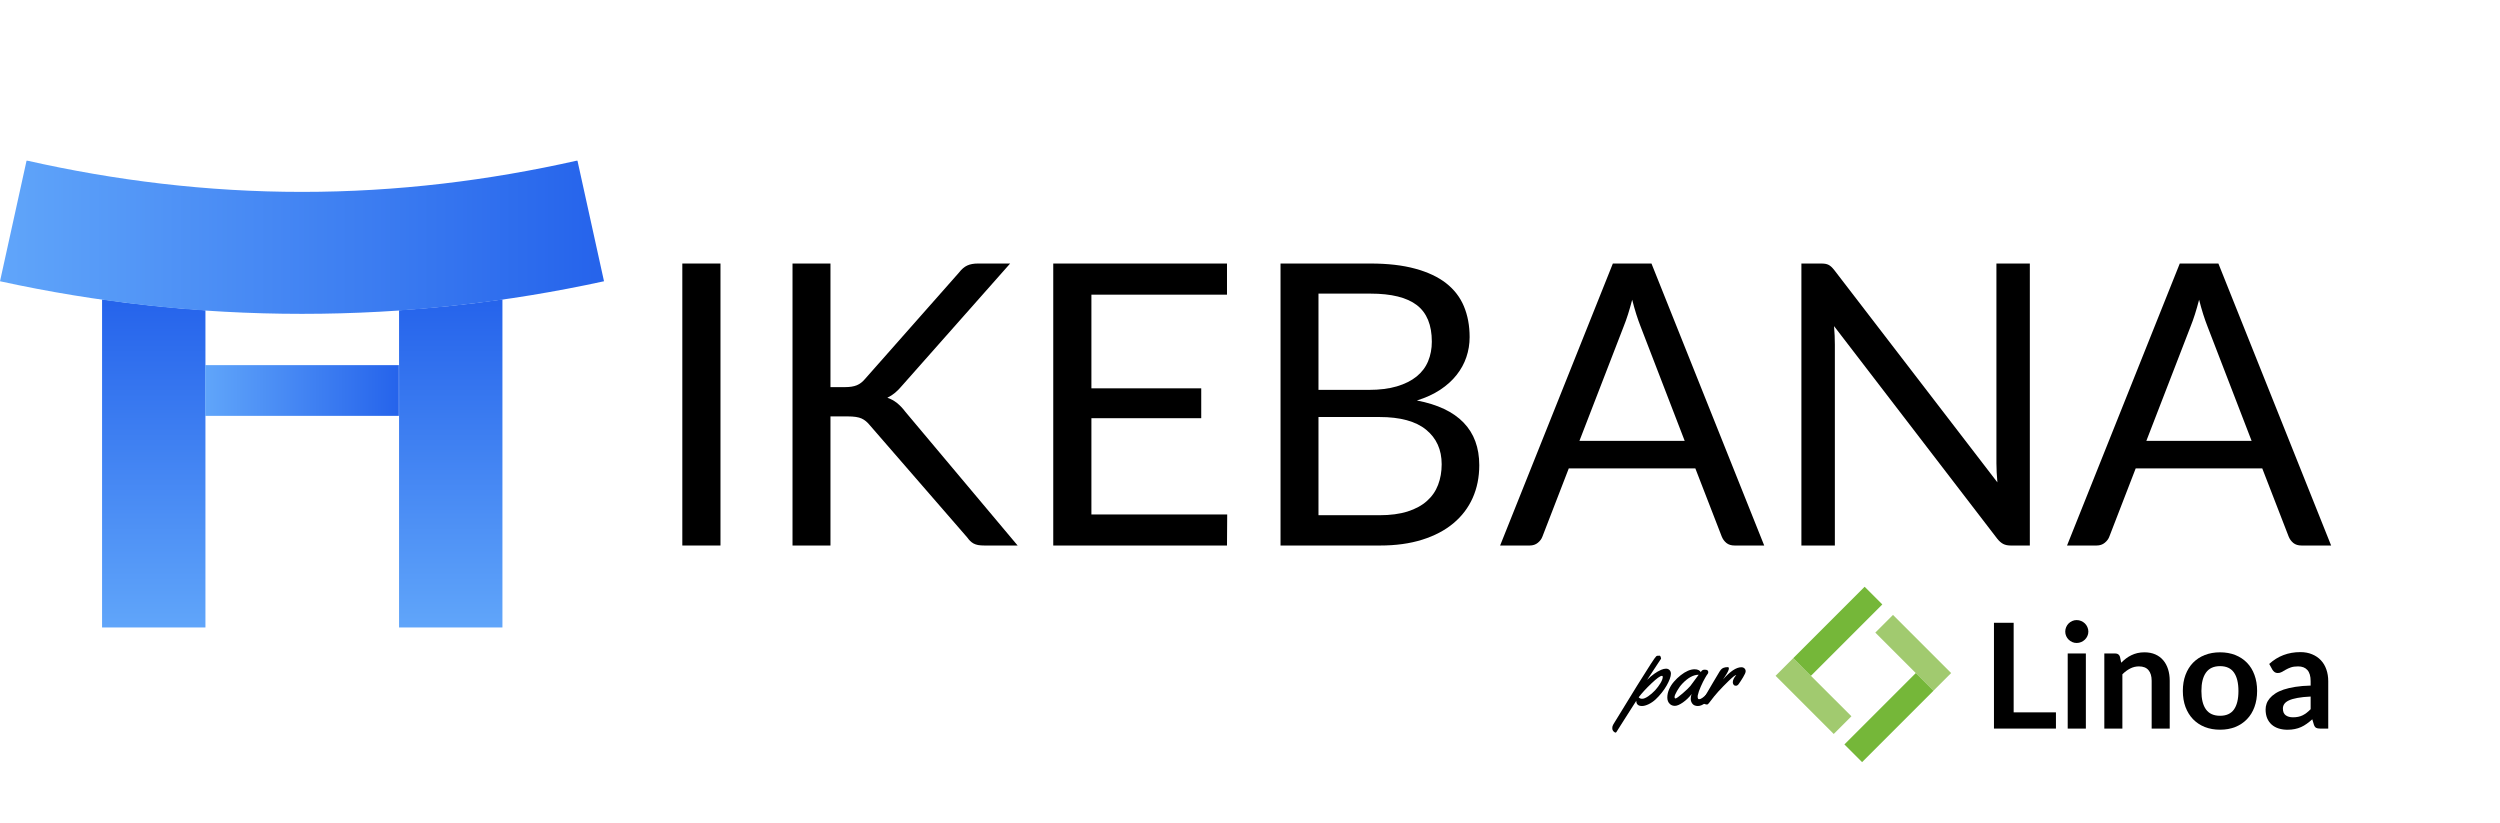
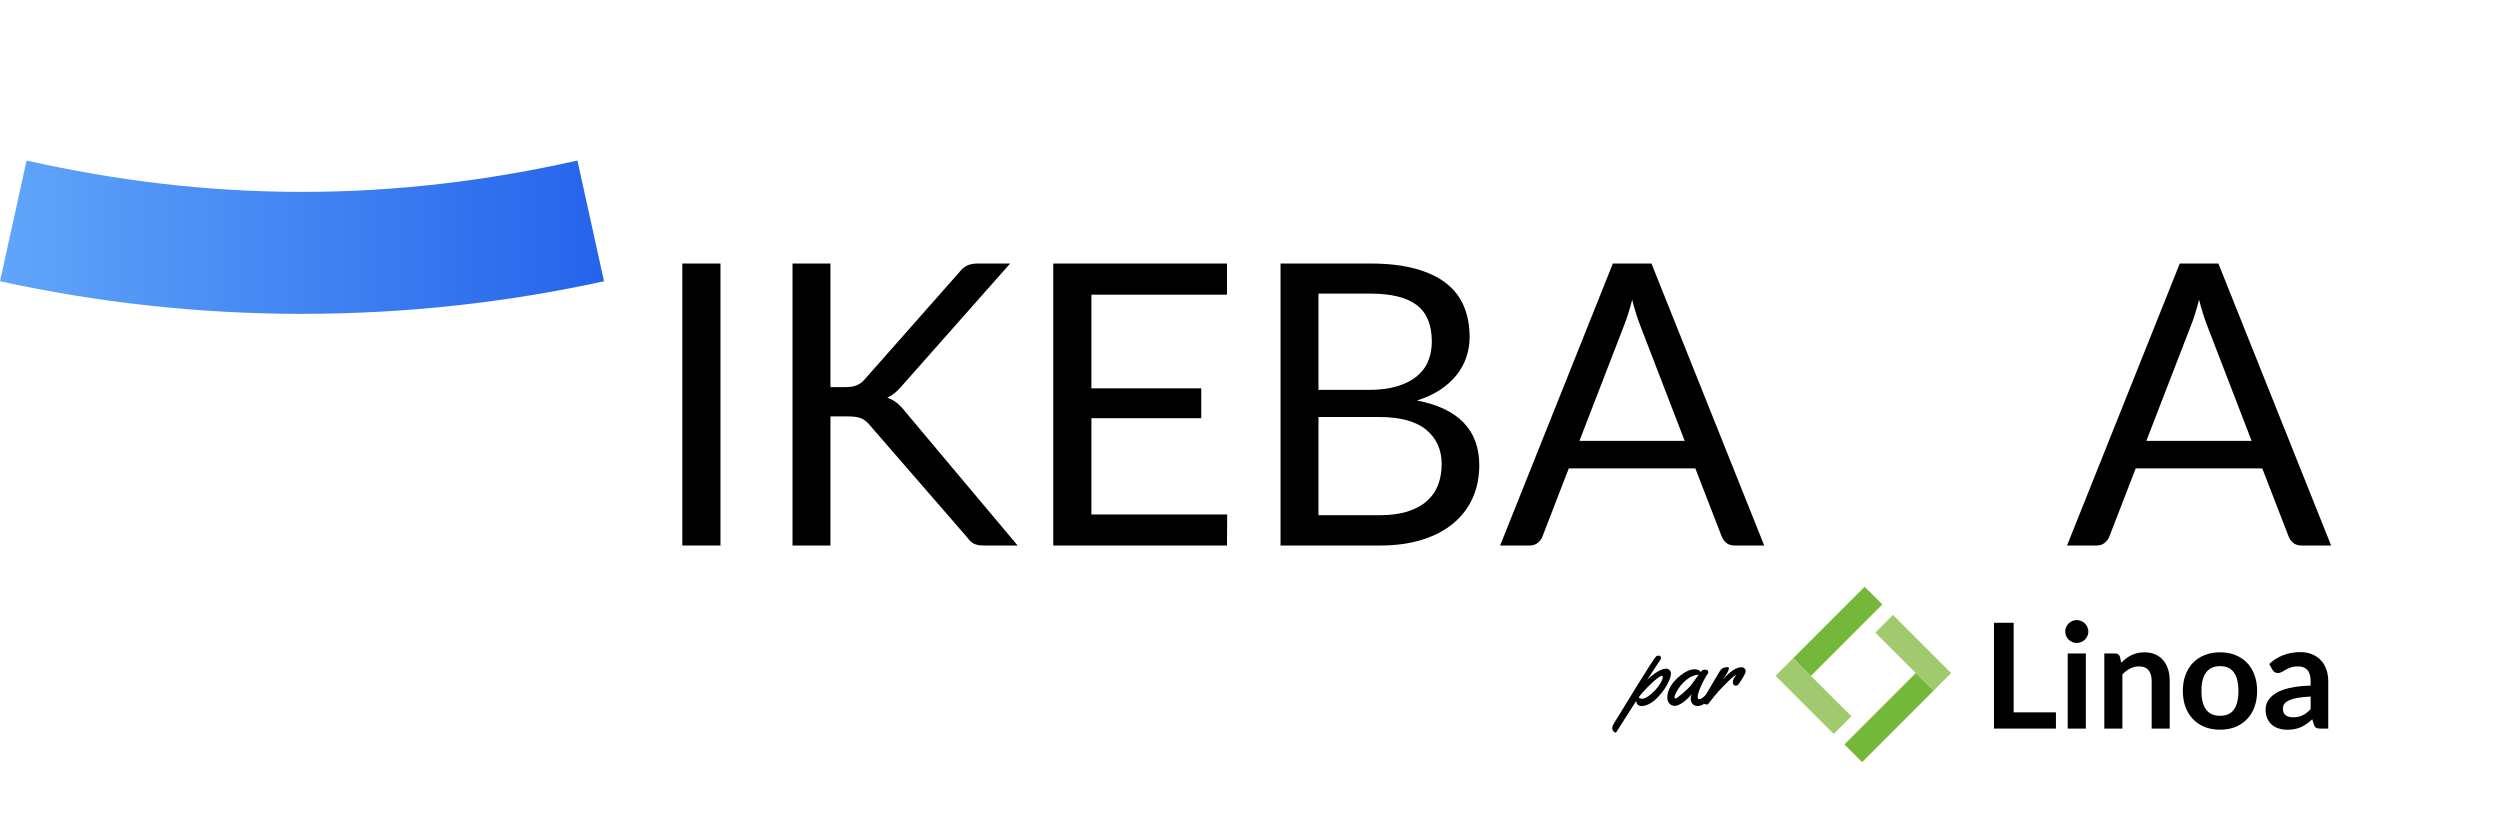
<svg xmlns="http://www.w3.org/2000/svg" width="1021" zoomAndPan="magnify" viewBox="0 0 765.75 252" height="336" preserveAspectRatio="xMidYMid meet" version="1.0">
  <defs>
    <g />
    <clipPath id="a6e7a3fd15">
      <path d="M 31 91 L 154 91 L 154 192.426 L 31 192.426 Z M 31 91 " clip-rule="nonzero" />
    </clipPath>
    <clipPath id="69d5525e2d">
      <path d="M 62.926 95.039 L 62.926 192.195 L 31.262 192.195 L 31.262 91.723 C 41.719 93.23 52.27 94.336 62.926 95.039 Z M 153.895 192.195 L 122.23 192.195 L 122.23 95.039 C 132.887 94.336 143.441 93.23 153.895 91.723 Z M 153.895 192.195 " clip-rule="nonzero" />
    </clipPath>
    <linearGradient x1="-0" gradientTransform="matrix(0, -100.472, -100.516, 0, 92.578, 192.196)" y1="0" x2="1" gradientUnits="userSpaceOnUse" y2="0" id="799806c45e">
      <stop stop-opacity="1" stop-color="rgb(37.599%, 64.699%, 98%)" offset="0" />
      <stop stop-opacity="1" stop-color="rgb(37.509%, 64.598%, 97.977%)" offset="0.008" />
      <stop stop-opacity="1" stop-color="rgb(37.328%, 64.395%, 97.931%)" offset="0.016" />
      <stop stop-opacity="1" stop-color="rgb(37.148%, 64.192%, 97.885%)" offset="0.023" />
      <stop stop-opacity="1" stop-color="rgb(36.967%, 63.991%, 97.841%)" offset="0.031" />
      <stop stop-opacity="1" stop-color="rgb(36.787%, 63.788%, 97.795%)" offset="0.039" />
      <stop stop-opacity="1" stop-color="rgb(36.606%, 63.586%, 97.749%)" offset="0.047" />
      <stop stop-opacity="1" stop-color="rgb(36.426%, 63.383%, 97.705%)" offset="0.055" />
      <stop stop-opacity="1" stop-color="rgb(36.246%, 63.181%, 97.659%)" offset="0.062" />
      <stop stop-opacity="1" stop-color="rgb(36.066%, 62.979%, 97.614%)" offset="0.07" />
      <stop stop-opacity="1" stop-color="rgb(35.884%, 62.776%, 97.569%)" offset="0.078" />
      <stop stop-opacity="1" stop-color="rgb(35.704%, 62.575%, 97.523%)" offset="0.086" />
      <stop stop-opacity="1" stop-color="rgb(35.524%, 62.372%, 97.478%)" offset="0.094" />
      <stop stop-opacity="1" stop-color="rgb(35.344%, 62.169%, 97.432%)" offset="0.102" />
      <stop stop-opacity="1" stop-color="rgb(35.162%, 61.967%, 97.388%)" offset="0.109" />
      <stop stop-opacity="1" stop-color="rgb(34.982%, 61.765%, 97.342%)" offset="0.117" />
      <stop stop-opacity="1" stop-color="rgb(34.802%, 61.563%, 97.296%)" offset="0.125" />
      <stop stop-opacity="1" stop-color="rgb(34.621%, 61.36%, 97.252%)" offset="0.133" />
      <stop stop-opacity="1" stop-color="rgb(34.441%, 61.157%, 97.206%)" offset="0.141" />
      <stop stop-opacity="1" stop-color="rgb(34.261%, 60.956%, 97.16%)" offset="0.148" />
      <stop stop-opacity="1" stop-color="rgb(34.081%, 60.753%, 97.116%)" offset="0.156" />
      <stop stop-opacity="1" stop-color="rgb(33.899%, 60.551%, 97.07%)" offset="0.164" />
      <stop stop-opacity="1" stop-color="rgb(33.719%, 60.349%, 97.025%)" offset="0.172" />
      <stop stop-opacity="1" stop-color="rgb(33.539%, 60.146%, 96.979%)" offset="0.18" />
      <stop stop-opacity="1" stop-color="rgb(33.359%, 59.944%, 96.935%)" offset="0.188" />
      <stop stop-opacity="1" stop-color="rgb(33.177%, 59.741%, 96.889%)" offset="0.195" />
      <stop stop-opacity="1" stop-color="rgb(32.997%, 59.538%, 96.843%)" offset="0.203" />
      <stop stop-opacity="1" stop-color="rgb(32.817%, 59.337%, 96.799%)" offset="0.211" />
      <stop stop-opacity="1" stop-color="rgb(32.635%, 59.134%, 96.753%)" offset="0.219" />
      <stop stop-opacity="1" stop-color="rgb(32.455%, 58.932%, 96.707%)" offset="0.227" />
      <stop stop-opacity="1" stop-color="rgb(32.275%, 58.73%, 96.663%)" offset="0.234" />
      <stop stop-opacity="1" stop-color="rgb(32.095%, 58.527%, 96.617%)" offset="0.242" />
      <stop stop-opacity="1" stop-color="rgb(31.914%, 58.325%, 96.571%)" offset="0.25" />
      <stop stop-opacity="1" stop-color="rgb(31.734%, 58.122%, 96.527%)" offset="0.258" />
      <stop stop-opacity="1" stop-color="rgb(31.554%, 57.921%, 96.481%)" offset="0.266" />
      <stop stop-opacity="1" stop-color="rgb(31.374%, 57.718%, 96.436%)" offset="0.273" />
      <stop stop-opacity="1" stop-color="rgb(31.192%, 57.515%, 96.39%)" offset="0.281" />
      <stop stop-opacity="1" stop-color="rgb(31.012%, 57.314%, 96.346%)" offset="0.289" />
      <stop stop-opacity="1" stop-color="rgb(30.832%, 57.111%, 96.3%)" offset="0.297" />
      <stop stop-opacity="1" stop-color="rgb(30.65%, 56.909%, 96.254%)" offset="0.305" />
      <stop stop-opacity="1" stop-color="rgb(30.47%, 56.706%, 96.21%)" offset="0.312" />
      <stop stop-opacity="1" stop-color="rgb(30.29%, 56.503%, 96.164%)" offset="0.32" />
      <stop stop-opacity="1" stop-color="rgb(30.11%, 56.302%, 96.118%)" offset="0.328" />
      <stop stop-opacity="1" stop-color="rgb(29.929%, 56.099%, 96.074%)" offset="0.336" />
      <stop stop-opacity="1" stop-color="rgb(29.749%, 55.898%, 96.028%)" offset="0.344" />
      <stop stop-opacity="1" stop-color="rgb(29.568%, 55.695%, 95.982%)" offset="0.352" />
      <stop stop-opacity="1" stop-color="rgb(29.388%, 55.492%, 95.937%)" offset="0.359" />
      <stop stop-opacity="1" stop-color="rgb(29.207%, 55.29%, 95.892%)" offset="0.367" />
      <stop stop-opacity="1" stop-color="rgb(29.027%, 55.087%, 95.847%)" offset="0.375" />
      <stop stop-opacity="1" stop-color="rgb(28.847%, 54.886%, 95.801%)" offset="0.383" />
      <stop stop-opacity="1" stop-color="rgb(28.665%, 54.683%, 95.757%)" offset="0.391" />
      <stop stop-opacity="1" stop-color="rgb(28.485%, 54.48%, 95.711%)" offset="0.398" />
      <stop stop-opacity="1" stop-color="rgb(28.305%, 54.279%, 95.665%)" offset="0.406" />
      <stop stop-opacity="1" stop-color="rgb(28.125%, 54.076%, 95.621%)" offset="0.414" />
      <stop stop-opacity="1" stop-color="rgb(27.943%, 53.873%, 95.575%)" offset="0.422" />
      <stop stop-opacity="1" stop-color="rgb(27.763%, 53.671%, 95.529%)" offset="0.43" />
      <stop stop-opacity="1" stop-color="rgb(27.583%, 53.468%, 95.485%)" offset="0.438" />
      <stop stop-opacity="1" stop-color="rgb(27.403%, 53.267%, 95.439%)" offset="0.445" />
      <stop stop-opacity="1" stop-color="rgb(27.222%, 53.064%, 95.393%)" offset="0.453" />
      <stop stop-opacity="1" stop-color="rgb(27.042%, 52.861%, 95.348%)" offset="0.461" />
      <stop stop-opacity="1" stop-color="rgb(26.862%, 52.66%, 95.303%)" offset="0.469" />
      <stop stop-opacity="1" stop-color="rgb(26.68%, 52.457%, 95.258%)" offset="0.477" />
      <stop stop-opacity="1" stop-color="rgb(26.5%, 52.255%, 95.212%)" offset="0.484" />
      <stop stop-opacity="1" stop-color="rgb(26.32%, 52.052%, 95.168%)" offset="0.492" />
      <stop stop-opacity="1" stop-color="rgb(26.14%, 51.849%, 95.122%)" offset="0.5" />
      <stop stop-opacity="1" stop-color="rgb(25.958%, 51.648%, 95.076%)" offset="0.508" />
      <stop stop-opacity="1" stop-color="rgb(25.778%, 51.445%, 95.032%)" offset="0.516" />
      <stop stop-opacity="1" stop-color="rgb(25.598%, 51.244%, 94.986%)" offset="0.523" />
      <stop stop-opacity="1" stop-color="rgb(25.418%, 51.041%, 94.94%)" offset="0.531" />
      <stop stop-opacity="1" stop-color="rgb(25.237%, 50.838%, 94.894%)" offset="0.539" />
      <stop stop-opacity="1" stop-color="rgb(25.056%, 50.636%, 94.85%)" offset="0.547" />
      <stop stop-opacity="1" stop-color="rgb(24.876%, 50.433%, 94.804%)" offset="0.555" />
      <stop stop-opacity="1" stop-color="rgb(24.695%, 50.232%, 94.759%)" offset="0.562" />
      <stop stop-opacity="1" stop-color="rgb(24.515%, 50.029%, 94.714%)" offset="0.57" />
      <stop stop-opacity="1" stop-color="rgb(24.335%, 49.826%, 94.669%)" offset="0.578" />
      <stop stop-opacity="1" stop-color="rgb(24.155%, 49.625%, 94.623%)" offset="0.586" />
      <stop stop-opacity="1" stop-color="rgb(23.973%, 49.422%, 94.579%)" offset="0.594" />
      <stop stop-opacity="1" stop-color="rgb(23.793%, 49.219%, 94.533%)" offset="0.602" />
      <stop stop-opacity="1" stop-color="rgb(23.613%, 49.017%, 94.487%)" offset="0.609" />
      <stop stop-opacity="1" stop-color="rgb(23.433%, 48.814%, 94.441%)" offset="0.617" />
      <stop stop-opacity="1" stop-color="rgb(23.251%, 48.613%, 94.397%)" offset="0.625" />
      <stop stop-opacity="1" stop-color="rgb(23.071%, 48.41%, 94.351%)" offset="0.633" />
      <stop stop-opacity="1" stop-color="rgb(22.891%, 48.207%, 94.305%)" offset="0.641" />
      <stop stop-opacity="1" stop-color="rgb(22.71%, 48.006%, 94.261%)" offset="0.648" />
      <stop stop-opacity="1" stop-color="rgb(22.53%, 47.803%, 94.215%)" offset="0.656" />
      <stop stop-opacity="1" stop-color="rgb(22.35%, 47.601%, 94.17%)" offset="0.664" />
      <stop stop-opacity="1" stop-color="rgb(22.169%, 47.398%, 94.125%)" offset="0.672" />
      <stop stop-opacity="1" stop-color="rgb(21.988%, 47.195%, 94.08%)" offset="0.68" />
      <stop stop-opacity="1" stop-color="rgb(21.808%, 46.994%, 94.034%)" offset="0.688" />
      <stop stop-opacity="1" stop-color="rgb(21.628%, 46.791%, 93.99%)" offset="0.695" />
      <stop stop-opacity="1" stop-color="rgb(21.448%, 46.59%, 93.944%)" offset="0.703" />
      <stop stop-opacity="1" stop-color="rgb(21.266%, 46.387%, 93.898%)" offset="0.711" />
      <stop stop-opacity="1" stop-color="rgb(21.086%, 46.184%, 93.852%)" offset="0.719" />
      <stop stop-opacity="1" stop-color="rgb(20.906%, 45.982%, 93.808%)" offset="0.727" />
      <stop stop-opacity="1" stop-color="rgb(20.724%, 45.779%, 93.762%)" offset="0.734" />
      <stop stop-opacity="1" stop-color="rgb(20.544%, 45.578%, 93.716%)" offset="0.742" />
      <stop stop-opacity="1" stop-color="rgb(20.364%, 45.375%, 93.672%)" offset="0.75" />
      <stop stop-opacity="1" stop-color="rgb(20.184%, 45.172%, 93.626%)" offset="0.758" />
      <stop stop-opacity="1" stop-color="rgb(20.003%, 44.971%, 93.581%)" offset="0.766" />
      <stop stop-opacity="1" stop-color="rgb(19.823%, 44.768%, 93.536%)" offset="0.773" />
      <stop stop-opacity="1" stop-color="rgb(19.643%, 44.565%, 93.491%)" offset="0.781" />
      <stop stop-opacity="1" stop-color="rgb(19.463%, 44.363%, 93.445%)" offset="0.789" />
      <stop stop-opacity="1" stop-color="rgb(19.281%, 44.16%, 93.399%)" offset="0.797" />
      <stop stop-opacity="1" stop-color="rgb(19.101%, 43.959%, 93.355%)" offset="0.805" />
      <stop stop-opacity="1" stop-color="rgb(18.921%, 43.756%, 93.309%)" offset="0.812" />
      <stop stop-opacity="1" stop-color="rgb(18.739%, 43.553%, 93.263%)" offset="0.82" />
      <stop stop-opacity="1" stop-color="rgb(18.559%, 43.352%, 93.219%)" offset="0.828" />
      <stop stop-opacity="1" stop-color="rgb(18.379%, 43.149%, 93.173%)" offset="0.836" />
      <stop stop-opacity="1" stop-color="rgb(18.199%, 42.947%, 93.127%)" offset="0.844" />
      <stop stop-opacity="1" stop-color="rgb(18.018%, 42.744%, 93.083%)" offset="0.852" />
      <stop stop-opacity="1" stop-color="rgb(17.838%, 42.542%, 93.037%)" offset="0.859" />
      <stop stop-opacity="1" stop-color="rgb(17.657%, 42.34%, 92.992%)" offset="0.867" />
      <stop stop-opacity="1" stop-color="rgb(17.477%, 42.137%, 92.947%)" offset="0.875" />
      <stop stop-opacity="1" stop-color="rgb(17.296%, 41.936%, 92.902%)" offset="0.883" />
      <stop stop-opacity="1" stop-color="rgb(17.116%, 41.733%, 92.856%)" offset="0.891" />
      <stop stop-opacity="1" stop-color="rgb(16.936%, 41.53%, 92.81%)" offset="0.898" />
      <stop stop-opacity="1" stop-color="rgb(16.754%, 41.328%, 92.766%)" offset="0.906" />
      <stop stop-opacity="1" stop-color="rgb(16.574%, 41.125%, 92.72%)" offset="0.914" />
      <stop stop-opacity="1" stop-color="rgb(16.394%, 40.924%, 92.674%)" offset="0.922" />
      <stop stop-opacity="1" stop-color="rgb(16.214%, 40.721%, 92.63%)" offset="0.93" />
      <stop stop-opacity="1" stop-color="rgb(16.032%, 40.518%, 92.584%)" offset="0.938" />
      <stop stop-opacity="1" stop-color="rgb(15.852%, 40.317%, 92.538%)" offset="0.945" />
      <stop stop-opacity="1" stop-color="rgb(15.672%, 40.114%, 92.494%)" offset="0.953" />
      <stop stop-opacity="1" stop-color="rgb(15.492%, 39.912%, 92.448%)" offset="0.961" />
      <stop stop-opacity="1" stop-color="rgb(15.311%, 39.709%, 92.403%)" offset="0.969" />
      <stop stop-opacity="1" stop-color="rgb(15.131%, 39.507%, 92.357%)" offset="0.977" />
      <stop stop-opacity="1" stop-color="rgb(14.951%, 39.305%, 92.313%)" offset="0.984" />
      <stop stop-opacity="1" stop-color="rgb(14.769%, 39.102%, 92.267%)" offset="0.992" />
      <stop stop-opacity="1" stop-color="rgb(14.589%, 38.899%, 92.221%)" offset="1" />
    </linearGradient>
    <clipPath id="0c90f4022c">
      <path d="M 62.848 111.836 L 122.164 111.836 L 122.164 127.371 L 62.848 127.371 Z M 62.848 111.836 " clip-rule="nonzero" />
    </clipPath>
    <linearGradient x1="0" gradientTransform="matrix(59.317, 0, 0, 59.291, 62.846, 119.602)" y1="0" x2="1" gradientUnits="userSpaceOnUse" y2="0" id="2b8c343e85">
      <stop stop-opacity="1" stop-color="rgb(37.599%, 64.699%, 98%)" offset="0" />
      <stop stop-opacity="1" stop-color="rgb(37.509%, 64.598%, 97.977%)" offset="0.008" />
      <stop stop-opacity="1" stop-color="rgb(37.328%, 64.395%, 97.931%)" offset="0.016" />
      <stop stop-opacity="1" stop-color="rgb(37.148%, 64.192%, 97.885%)" offset="0.023" />
      <stop stop-opacity="1" stop-color="rgb(36.967%, 63.991%, 97.841%)" offset="0.031" />
      <stop stop-opacity="1" stop-color="rgb(36.787%, 63.788%, 97.795%)" offset="0.039" />
      <stop stop-opacity="1" stop-color="rgb(36.606%, 63.586%, 97.749%)" offset="0.047" />
      <stop stop-opacity="1" stop-color="rgb(36.426%, 63.383%, 97.705%)" offset="0.055" />
      <stop stop-opacity="1" stop-color="rgb(36.246%, 63.181%, 97.659%)" offset="0.062" />
      <stop stop-opacity="1" stop-color="rgb(36.066%, 62.979%, 97.614%)" offset="0.07" />
      <stop stop-opacity="1" stop-color="rgb(35.884%, 62.776%, 97.569%)" offset="0.078" />
      <stop stop-opacity="1" stop-color="rgb(35.704%, 62.575%, 97.523%)" offset="0.086" />
      <stop stop-opacity="1" stop-color="rgb(35.524%, 62.372%, 97.478%)" offset="0.094" />
      <stop stop-opacity="1" stop-color="rgb(35.342%, 62.169%, 97.432%)" offset="0.102" />
      <stop stop-opacity="1" stop-color="rgb(35.162%, 61.967%, 97.388%)" offset="0.109" />
      <stop stop-opacity="1" stop-color="rgb(34.982%, 61.765%, 97.342%)" offset="0.117" />
      <stop stop-opacity="1" stop-color="rgb(34.802%, 61.563%, 97.296%)" offset="0.125" />
      <stop stop-opacity="1" stop-color="rgb(34.621%, 61.36%, 97.252%)" offset="0.133" />
      <stop stop-opacity="1" stop-color="rgb(34.441%, 61.157%, 97.206%)" offset="0.141" />
      <stop stop-opacity="1" stop-color="rgb(34.261%, 60.956%, 97.16%)" offset="0.148" />
      <stop stop-opacity="1" stop-color="rgb(34.081%, 60.753%, 97.116%)" offset="0.156" />
      <stop stop-opacity="1" stop-color="rgb(33.899%, 60.551%, 97.07%)" offset="0.164" />
      <stop stop-opacity="1" stop-color="rgb(33.719%, 60.349%, 97.025%)" offset="0.172" />
      <stop stop-opacity="1" stop-color="rgb(33.539%, 60.146%, 96.979%)" offset="0.18" />
      <stop stop-opacity="1" stop-color="rgb(33.359%, 59.944%, 96.935%)" offset="0.188" />
      <stop stop-opacity="1" stop-color="rgb(33.177%, 59.741%, 96.889%)" offset="0.195" />
      <stop stop-opacity="1" stop-color="rgb(32.997%, 59.538%, 96.843%)" offset="0.203" />
      <stop stop-opacity="1" stop-color="rgb(32.817%, 59.337%, 96.799%)" offset="0.211" />
      <stop stop-opacity="1" stop-color="rgb(32.635%, 59.134%, 96.753%)" offset="0.219" />
      <stop stop-opacity="1" stop-color="rgb(32.455%, 58.932%, 96.707%)" offset="0.227" />
      <stop stop-opacity="1" stop-color="rgb(32.275%, 58.73%, 96.663%)" offset="0.234" />
      <stop stop-opacity="1" stop-color="rgb(32.095%, 58.527%, 96.617%)" offset="0.242" />
      <stop stop-opacity="1" stop-color="rgb(31.914%, 58.325%, 96.571%)" offset="0.25" />
      <stop stop-opacity="1" stop-color="rgb(31.734%, 58.122%, 96.527%)" offset="0.258" />
      <stop stop-opacity="1" stop-color="rgb(31.554%, 57.921%, 96.481%)" offset="0.266" />
      <stop stop-opacity="1" stop-color="rgb(31.374%, 57.718%, 96.436%)" offset="0.273" />
      <stop stop-opacity="1" stop-color="rgb(31.192%, 57.515%, 96.39%)" offset="0.281" />
      <stop stop-opacity="1" stop-color="rgb(31.012%, 57.314%, 96.346%)" offset="0.289" />
      <stop stop-opacity="1" stop-color="rgb(30.832%, 57.111%, 96.3%)" offset="0.297" />
      <stop stop-opacity="1" stop-color="rgb(30.65%, 56.909%, 96.254%)" offset="0.305" />
      <stop stop-opacity="1" stop-color="rgb(30.47%, 56.706%, 96.21%)" offset="0.312" />
      <stop stop-opacity="1" stop-color="rgb(30.29%, 56.503%, 96.164%)" offset="0.32" />
      <stop stop-opacity="1" stop-color="rgb(30.11%, 56.302%, 96.118%)" offset="0.328" />
      <stop stop-opacity="1" stop-color="rgb(29.929%, 56.099%, 96.074%)" offset="0.336" />
      <stop stop-opacity="1" stop-color="rgb(29.749%, 55.898%, 96.028%)" offset="0.344" />
      <stop stop-opacity="1" stop-color="rgb(29.568%, 55.695%, 95.982%)" offset="0.352" />
      <stop stop-opacity="1" stop-color="rgb(29.388%, 55.492%, 95.937%)" offset="0.359" />
      <stop stop-opacity="1" stop-color="rgb(29.207%, 55.29%, 95.892%)" offset="0.367" />
      <stop stop-opacity="1" stop-color="rgb(29.027%, 55.087%, 95.847%)" offset="0.375" />
      <stop stop-opacity="1" stop-color="rgb(28.847%, 54.884%, 95.801%)" offset="0.383" />
      <stop stop-opacity="1" stop-color="rgb(28.665%, 54.683%, 95.757%)" offset="0.391" />
      <stop stop-opacity="1" stop-color="rgb(28.485%, 54.48%, 95.711%)" offset="0.398" />
      <stop stop-opacity="1" stop-color="rgb(28.305%, 54.279%, 95.665%)" offset="0.406" />
      <stop stop-opacity="1" stop-color="rgb(28.125%, 54.076%, 95.621%)" offset="0.414" />
      <stop stop-opacity="1" stop-color="rgb(27.943%, 53.873%, 95.575%)" offset="0.422" />
      <stop stop-opacity="1" stop-color="rgb(27.763%, 53.671%, 95.529%)" offset="0.43" />
      <stop stop-opacity="1" stop-color="rgb(27.583%, 53.468%, 95.483%)" offset="0.438" />
      <stop stop-opacity="1" stop-color="rgb(27.403%, 53.267%, 95.439%)" offset="0.445" />
      <stop stop-opacity="1" stop-color="rgb(27.222%, 53.064%, 95.393%)" offset="0.453" />
      <stop stop-opacity="1" stop-color="rgb(27.042%, 52.861%, 95.348%)" offset="0.461" />
      <stop stop-opacity="1" stop-color="rgb(26.862%, 52.66%, 95.303%)" offset="0.469" />
      <stop stop-opacity="1" stop-color="rgb(26.68%, 52.457%, 95.258%)" offset="0.477" />
      <stop stop-opacity="1" stop-color="rgb(26.5%, 52.255%, 95.212%)" offset="0.484" />
      <stop stop-opacity="1" stop-color="rgb(26.32%, 52.052%, 95.168%)" offset="0.492" />
      <stop stop-opacity="1" stop-color="rgb(26.14%, 51.849%, 95.122%)" offset="0.5" />
      <stop stop-opacity="1" stop-color="rgb(25.958%, 51.648%, 95.076%)" offset="0.508" />
      <stop stop-opacity="1" stop-color="rgb(25.778%, 51.445%, 95.032%)" offset="0.516" />
      <stop stop-opacity="1" stop-color="rgb(25.598%, 51.244%, 94.986%)" offset="0.523" />
      <stop stop-opacity="1" stop-color="rgb(25.418%, 51.041%, 94.94%)" offset="0.531" />
      <stop stop-opacity="1" stop-color="rgb(25.237%, 50.838%, 94.894%)" offset="0.539" />
      <stop stop-opacity="1" stop-color="rgb(25.056%, 50.636%, 94.85%)" offset="0.547" />
      <stop stop-opacity="1" stop-color="rgb(24.876%, 50.433%, 94.804%)" offset="0.555" />
      <stop stop-opacity="1" stop-color="rgb(24.695%, 50.232%, 94.759%)" offset="0.562" />
      <stop stop-opacity="1" stop-color="rgb(24.515%, 50.029%, 94.714%)" offset="0.57" />
      <stop stop-opacity="1" stop-color="rgb(24.335%, 49.826%, 94.669%)" offset="0.578" />
      <stop stop-opacity="1" stop-color="rgb(24.155%, 49.625%, 94.623%)" offset="0.586" />
      <stop stop-opacity="1" stop-color="rgb(23.973%, 49.422%, 94.579%)" offset="0.594" />
      <stop stop-opacity="1" stop-color="rgb(23.793%, 49.219%, 94.533%)" offset="0.602" />
      <stop stop-opacity="1" stop-color="rgb(23.613%, 49.017%, 94.487%)" offset="0.609" />
      <stop stop-opacity="1" stop-color="rgb(23.433%, 48.814%, 94.441%)" offset="0.617" />
      <stop stop-opacity="1" stop-color="rgb(23.251%, 48.613%, 94.397%)" offset="0.625" />
      <stop stop-opacity="1" stop-color="rgb(23.071%, 48.41%, 94.351%)" offset="0.633" />
      <stop stop-opacity="1" stop-color="rgb(22.891%, 48.207%, 94.305%)" offset="0.641" />
      <stop stop-opacity="1" stop-color="rgb(22.71%, 48.006%, 94.261%)" offset="0.648" />
      <stop stop-opacity="1" stop-color="rgb(22.53%, 47.803%, 94.215%)" offset="0.656" />
      <stop stop-opacity="1" stop-color="rgb(22.35%, 47.601%, 94.17%)" offset="0.664" />
      <stop stop-opacity="1" stop-color="rgb(22.169%, 47.398%, 94.125%)" offset="0.672" />
      <stop stop-opacity="1" stop-color="rgb(21.988%, 47.195%, 94.08%)" offset="0.68" />
      <stop stop-opacity="1" stop-color="rgb(21.808%, 46.994%, 94.034%)" offset="0.688" />
      <stop stop-opacity="1" stop-color="rgb(21.628%, 46.791%, 93.99%)" offset="0.695" />
      <stop stop-opacity="1" stop-color="rgb(21.448%, 46.59%, 93.944%)" offset="0.703" />
      <stop stop-opacity="1" stop-color="rgb(21.266%, 46.387%, 93.898%)" offset="0.711" />
      <stop stop-opacity="1" stop-color="rgb(21.086%, 46.184%, 93.852%)" offset="0.719" />
      <stop stop-opacity="1" stop-color="rgb(20.906%, 45.982%, 93.808%)" offset="0.727" />
      <stop stop-opacity="1" stop-color="rgb(20.724%, 45.779%, 93.762%)" offset="0.734" />
      <stop stop-opacity="1" stop-color="rgb(20.544%, 45.578%, 93.716%)" offset="0.742" />
      <stop stop-opacity="1" stop-color="rgb(20.364%, 45.375%, 93.672%)" offset="0.75" />
      <stop stop-opacity="1" stop-color="rgb(20.184%, 45.172%, 93.626%)" offset="0.758" />
      <stop stop-opacity="1" stop-color="rgb(20.003%, 44.971%, 93.581%)" offset="0.766" />
      <stop stop-opacity="1" stop-color="rgb(19.823%, 44.768%, 93.536%)" offset="0.773" />
      <stop stop-opacity="1" stop-color="rgb(19.643%, 44.565%, 93.491%)" offset="0.781" />
      <stop stop-opacity="1" stop-color="rgb(19.463%, 44.363%, 93.445%)" offset="0.789" />
      <stop stop-opacity="1" stop-color="rgb(19.281%, 44.16%, 93.399%)" offset="0.797" />
      <stop stop-opacity="1" stop-color="rgb(19.101%, 43.959%, 93.355%)" offset="0.805" />
      <stop stop-opacity="1" stop-color="rgb(18.921%, 43.756%, 93.309%)" offset="0.812" />
      <stop stop-opacity="1" stop-color="rgb(18.739%, 43.553%, 93.263%)" offset="0.82" />
      <stop stop-opacity="1" stop-color="rgb(18.559%, 43.352%, 93.219%)" offset="0.828" />
      <stop stop-opacity="1" stop-color="rgb(18.379%, 43.149%, 93.173%)" offset="0.836" />
      <stop stop-opacity="1" stop-color="rgb(18.199%, 42.947%, 93.127%)" offset="0.844" />
      <stop stop-opacity="1" stop-color="rgb(18.018%, 42.744%, 93.083%)" offset="0.852" />
      <stop stop-opacity="1" stop-color="rgb(17.838%, 42.542%, 93.037%)" offset="0.859" />
      <stop stop-opacity="1" stop-color="rgb(17.657%, 42.34%, 92.992%)" offset="0.867" />
      <stop stop-opacity="1" stop-color="rgb(17.477%, 42.137%, 92.947%)" offset="0.875" />
      <stop stop-opacity="1" stop-color="rgb(17.296%, 41.936%, 92.902%)" offset="0.883" />
      <stop stop-opacity="1" stop-color="rgb(17.116%, 41.733%, 92.856%)" offset="0.891" />
      <stop stop-opacity="1" stop-color="rgb(16.936%, 41.53%, 92.81%)" offset="0.898" />
      <stop stop-opacity="1" stop-color="rgb(16.754%, 41.328%, 92.766%)" offset="0.906" />
      <stop stop-opacity="1" stop-color="rgb(16.574%, 41.125%, 92.72%)" offset="0.914" />
      <stop stop-opacity="1" stop-color="rgb(16.394%, 40.924%, 92.674%)" offset="0.922" />
      <stop stop-opacity="1" stop-color="rgb(16.214%, 40.721%, 92.63%)" offset="0.93" />
      <stop stop-opacity="1" stop-color="rgb(16.032%, 40.518%, 92.584%)" offset="0.938" />
      <stop stop-opacity="1" stop-color="rgb(15.852%, 40.317%, 92.538%)" offset="0.945" />
      <stop stop-opacity="1" stop-color="rgb(15.672%, 40.114%, 92.494%)" offset="0.953" />
      <stop stop-opacity="1" stop-color="rgb(15.492%, 39.912%, 92.448%)" offset="0.961" />
      <stop stop-opacity="1" stop-color="rgb(15.311%, 39.709%, 92.403%)" offset="0.969" />
      <stop stop-opacity="1" stop-color="rgb(15.131%, 39.507%, 92.357%)" offset="0.977" />
      <stop stop-opacity="1" stop-color="rgb(14.951%, 39.305%, 92.313%)" offset="0.984" />
      <stop stop-opacity="1" stop-color="rgb(14.769%, 39.102%, 92.267%)" offset="0.992" />
      <stop stop-opacity="1" stop-color="rgb(14.589%, 38.899%, 92.221%)" offset="1" />
    </linearGradient>
    <clipPath id="e0cc19ba8d">
      <path d="M 0 49.223 L 185.191 49.223 L 185.191 97 L 0 97 Z M 0 49.223 " clip-rule="nonzero" />
    </clipPath>
    <clipPath id="e3428cd562">
      <path d="M 92.504 58.777 C 63.273 58.777 35.152 55.266 8.145 49.164 L 0.004 86.148 C 29.602 92.617 60.5 96.133 92.504 96.133 C 124.512 96.133 155.406 92.617 185.008 86.148 L 176.867 49.164 C 149.855 55.266 121.734 58.777 92.504 58.777 Z M 92.504 58.777 " clip-rule="nonzero" />
    </clipPath>
    <linearGradient x1="-0" gradientTransform="matrix(185.004, 0, 0, 184.923, 0.002, 72.647)" y1="0" x2="1" gradientUnits="userSpaceOnUse" y2="0" id="1365f854e6">
      <stop stop-opacity="1" stop-color="rgb(37.599%, 64.699%, 98%)" offset="0" />
      <stop stop-opacity="1" stop-color="rgb(37.509%, 64.598%, 97.977%)" offset="0.008" />
      <stop stop-opacity="1" stop-color="rgb(37.328%, 64.395%, 97.931%)" offset="0.016" />
      <stop stop-opacity="1" stop-color="rgb(37.148%, 64.192%, 97.885%)" offset="0.023" />
      <stop stop-opacity="1" stop-color="rgb(36.967%, 63.991%, 97.841%)" offset="0.031" />
      <stop stop-opacity="1" stop-color="rgb(36.787%, 63.788%, 97.795%)" offset="0.039" />
      <stop stop-opacity="1" stop-color="rgb(36.606%, 63.586%, 97.749%)" offset="0.047" />
      <stop stop-opacity="1" stop-color="rgb(36.426%, 63.383%, 97.705%)" offset="0.055" />
      <stop stop-opacity="1" stop-color="rgb(36.246%, 63.181%, 97.659%)" offset="0.062" />
      <stop stop-opacity="1" stop-color="rgb(36.066%, 62.979%, 97.614%)" offset="0.07" />
      <stop stop-opacity="1" stop-color="rgb(35.884%, 62.776%, 97.569%)" offset="0.078" />
      <stop stop-opacity="1" stop-color="rgb(35.704%, 62.575%, 97.523%)" offset="0.086" />
      <stop stop-opacity="1" stop-color="rgb(35.524%, 62.372%, 97.478%)" offset="0.094" />
      <stop stop-opacity="1" stop-color="rgb(35.344%, 62.169%, 97.432%)" offset="0.102" />
      <stop stop-opacity="1" stop-color="rgb(35.162%, 61.967%, 97.388%)" offset="0.109" />
      <stop stop-opacity="1" stop-color="rgb(34.982%, 61.765%, 97.342%)" offset="0.117" />
      <stop stop-opacity="1" stop-color="rgb(34.802%, 61.563%, 97.296%)" offset="0.125" />
      <stop stop-opacity="1" stop-color="rgb(34.621%, 61.36%, 97.252%)" offset="0.133" />
      <stop stop-opacity="1" stop-color="rgb(34.441%, 61.157%, 97.206%)" offset="0.141" />
      <stop stop-opacity="1" stop-color="rgb(34.261%, 60.956%, 97.16%)" offset="0.148" />
      <stop stop-opacity="1" stop-color="rgb(34.081%, 60.753%, 97.116%)" offset="0.156" />
      <stop stop-opacity="1" stop-color="rgb(33.899%, 60.551%, 97.07%)" offset="0.164" />
      <stop stop-opacity="1" stop-color="rgb(33.719%, 60.349%, 97.025%)" offset="0.172" />
      <stop stop-opacity="1" stop-color="rgb(33.539%, 60.146%, 96.979%)" offset="0.18" />
      <stop stop-opacity="1" stop-color="rgb(33.359%, 59.944%, 96.935%)" offset="0.188" />
      <stop stop-opacity="1" stop-color="rgb(33.177%, 59.741%, 96.889%)" offset="0.195" />
      <stop stop-opacity="1" stop-color="rgb(32.997%, 59.538%, 96.843%)" offset="0.203" />
      <stop stop-opacity="1" stop-color="rgb(32.817%, 59.337%, 96.799%)" offset="0.211" />
      <stop stop-opacity="1" stop-color="rgb(32.635%, 59.134%, 96.753%)" offset="0.219" />
      <stop stop-opacity="1" stop-color="rgb(32.455%, 58.932%, 96.707%)" offset="0.227" />
      <stop stop-opacity="1" stop-color="rgb(32.275%, 58.73%, 96.663%)" offset="0.234" />
      <stop stop-opacity="1" stop-color="rgb(32.095%, 58.527%, 96.617%)" offset="0.242" />
      <stop stop-opacity="1" stop-color="rgb(31.914%, 58.325%, 96.571%)" offset="0.25" />
      <stop stop-opacity="1" stop-color="rgb(31.734%, 58.122%, 96.527%)" offset="0.258" />
      <stop stop-opacity="1" stop-color="rgb(31.554%, 57.921%, 96.481%)" offset="0.266" />
      <stop stop-opacity="1" stop-color="rgb(31.374%, 57.718%, 96.436%)" offset="0.273" />
      <stop stop-opacity="1" stop-color="rgb(31.192%, 57.515%, 96.39%)" offset="0.281" />
      <stop stop-opacity="1" stop-color="rgb(31.012%, 57.314%, 96.346%)" offset="0.289" />
      <stop stop-opacity="1" stop-color="rgb(30.832%, 57.111%, 96.3%)" offset="0.297" />
      <stop stop-opacity="1" stop-color="rgb(30.65%, 56.909%, 96.254%)" offset="0.305" />
      <stop stop-opacity="1" stop-color="rgb(30.47%, 56.706%, 96.21%)" offset="0.312" />
      <stop stop-opacity="1" stop-color="rgb(30.29%, 56.503%, 96.164%)" offset="0.32" />
      <stop stop-opacity="1" stop-color="rgb(30.11%, 56.302%, 96.118%)" offset="0.328" />
      <stop stop-opacity="1" stop-color="rgb(29.929%, 56.099%, 96.074%)" offset="0.336" />
      <stop stop-opacity="1" stop-color="rgb(29.749%, 55.898%, 96.028%)" offset="0.344" />
      <stop stop-opacity="1" stop-color="rgb(29.568%, 55.695%, 95.982%)" offset="0.352" />
      <stop stop-opacity="1" stop-color="rgb(29.388%, 55.492%, 95.937%)" offset="0.359" />
      <stop stop-opacity="1" stop-color="rgb(29.207%, 55.29%, 95.892%)" offset="0.367" />
      <stop stop-opacity="1" stop-color="rgb(29.027%, 55.087%, 95.847%)" offset="0.375" />
      <stop stop-opacity="1" stop-color="rgb(28.847%, 54.886%, 95.801%)" offset="0.383" />
      <stop stop-opacity="1" stop-color="rgb(28.665%, 54.683%, 95.757%)" offset="0.391" />
      <stop stop-opacity="1" stop-color="rgb(28.485%, 54.48%, 95.711%)" offset="0.398" />
      <stop stop-opacity="1" stop-color="rgb(28.305%, 54.279%, 95.665%)" offset="0.406" />
      <stop stop-opacity="1" stop-color="rgb(28.125%, 54.076%, 95.621%)" offset="0.414" />
      <stop stop-opacity="1" stop-color="rgb(27.943%, 53.873%, 95.575%)" offset="0.422" />
      <stop stop-opacity="1" stop-color="rgb(27.763%, 53.671%, 95.529%)" offset="0.43" />
      <stop stop-opacity="1" stop-color="rgb(27.583%, 53.468%, 95.485%)" offset="0.438" />
      <stop stop-opacity="1" stop-color="rgb(27.403%, 53.267%, 95.439%)" offset="0.445" />
      <stop stop-opacity="1" stop-color="rgb(27.222%, 53.064%, 95.393%)" offset="0.453" />
      <stop stop-opacity="1" stop-color="rgb(27.042%, 52.861%, 95.348%)" offset="0.461" />
      <stop stop-opacity="1" stop-color="rgb(26.862%, 52.66%, 95.303%)" offset="0.469" />
      <stop stop-opacity="1" stop-color="rgb(26.68%, 52.457%, 95.258%)" offset="0.477" />
      <stop stop-opacity="1" stop-color="rgb(26.5%, 52.255%, 95.212%)" offset="0.484" />
      <stop stop-opacity="1" stop-color="rgb(26.32%, 52.052%, 95.168%)" offset="0.492" />
      <stop stop-opacity="1" stop-color="rgb(26.14%, 51.849%, 95.122%)" offset="0.5" />
      <stop stop-opacity="1" stop-color="rgb(25.958%, 51.648%, 95.076%)" offset="0.508" />
      <stop stop-opacity="1" stop-color="rgb(25.778%, 51.445%, 95.032%)" offset="0.516" />
      <stop stop-opacity="1" stop-color="rgb(25.598%, 51.244%, 94.986%)" offset="0.523" />
      <stop stop-opacity="1" stop-color="rgb(25.418%, 51.041%, 94.94%)" offset="0.531" />
      <stop stop-opacity="1" stop-color="rgb(25.237%, 50.838%, 94.894%)" offset="0.539" />
      <stop stop-opacity="1" stop-color="rgb(25.056%, 50.636%, 94.85%)" offset="0.547" />
      <stop stop-opacity="1" stop-color="rgb(24.876%, 50.433%, 94.804%)" offset="0.555" />
      <stop stop-opacity="1" stop-color="rgb(24.695%, 50.232%, 94.759%)" offset="0.562" />
      <stop stop-opacity="1" stop-color="rgb(24.515%, 50.029%, 94.714%)" offset="0.57" />
      <stop stop-opacity="1" stop-color="rgb(24.335%, 49.826%, 94.669%)" offset="0.578" />
      <stop stop-opacity="1" stop-color="rgb(24.155%, 49.625%, 94.623%)" offset="0.586" />
      <stop stop-opacity="1" stop-color="rgb(23.973%, 49.422%, 94.579%)" offset="0.594" />
      <stop stop-opacity="1" stop-color="rgb(23.793%, 49.219%, 94.533%)" offset="0.602" />
      <stop stop-opacity="1" stop-color="rgb(23.613%, 49.017%, 94.487%)" offset="0.609" />
      <stop stop-opacity="1" stop-color="rgb(23.433%, 48.814%, 94.441%)" offset="0.617" />
      <stop stop-opacity="1" stop-color="rgb(23.251%, 48.613%, 94.397%)" offset="0.625" />
      <stop stop-opacity="1" stop-color="rgb(23.071%, 48.41%, 94.351%)" offset="0.633" />
      <stop stop-opacity="1" stop-color="rgb(22.891%, 48.207%, 94.305%)" offset="0.641" />
      <stop stop-opacity="1" stop-color="rgb(22.71%, 48.006%, 94.261%)" offset="0.648" />
      <stop stop-opacity="1" stop-color="rgb(22.53%, 47.803%, 94.215%)" offset="0.656" />
      <stop stop-opacity="1" stop-color="rgb(22.35%, 47.601%, 94.17%)" offset="0.664" />
      <stop stop-opacity="1" stop-color="rgb(22.169%, 47.398%, 94.125%)" offset="0.672" />
      <stop stop-opacity="1" stop-color="rgb(21.988%, 47.195%, 94.08%)" offset="0.68" />
      <stop stop-opacity="1" stop-color="rgb(21.808%, 46.994%, 94.034%)" offset="0.688" />
      <stop stop-opacity="1" stop-color="rgb(21.628%, 46.791%, 93.99%)" offset="0.695" />
      <stop stop-opacity="1" stop-color="rgb(21.448%, 46.59%, 93.944%)" offset="0.703" />
      <stop stop-opacity="1" stop-color="rgb(21.266%, 46.387%, 93.898%)" offset="0.711" />
      <stop stop-opacity="1" stop-color="rgb(21.086%, 46.184%, 93.852%)" offset="0.719" />
      <stop stop-opacity="1" stop-color="rgb(20.906%, 45.982%, 93.808%)" offset="0.727" />
      <stop stop-opacity="1" stop-color="rgb(20.724%, 45.779%, 93.762%)" offset="0.734" />
      <stop stop-opacity="1" stop-color="rgb(20.544%, 45.578%, 93.716%)" offset="0.742" />
      <stop stop-opacity="1" stop-color="rgb(20.364%, 45.375%, 93.672%)" offset="0.75" />
      <stop stop-opacity="1" stop-color="rgb(20.184%, 45.172%, 93.626%)" offset="0.758" />
      <stop stop-opacity="1" stop-color="rgb(20.003%, 44.971%, 93.581%)" offset="0.766" />
      <stop stop-opacity="1" stop-color="rgb(19.823%, 44.768%, 93.536%)" offset="0.773" />
      <stop stop-opacity="1" stop-color="rgb(19.643%, 44.565%, 93.491%)" offset="0.781" />
      <stop stop-opacity="1" stop-color="rgb(19.463%, 44.363%, 93.445%)" offset="0.789" />
      <stop stop-opacity="1" stop-color="rgb(19.281%, 44.16%, 93.399%)" offset="0.797" />
      <stop stop-opacity="1" stop-color="rgb(19.101%, 43.959%, 93.355%)" offset="0.805" />
      <stop stop-opacity="1" stop-color="rgb(18.921%, 43.756%, 93.309%)" offset="0.812" />
      <stop stop-opacity="1" stop-color="rgb(18.739%, 43.553%, 93.263%)" offset="0.82" />
      <stop stop-opacity="1" stop-color="rgb(18.559%, 43.352%, 93.219%)" offset="0.828" />
      <stop stop-opacity="1" stop-color="rgb(18.379%, 43.149%, 93.173%)" offset="0.836" />
      <stop stop-opacity="1" stop-color="rgb(18.199%, 42.947%, 93.127%)" offset="0.844" />
      <stop stop-opacity="1" stop-color="rgb(18.018%, 42.744%, 93.083%)" offset="0.852" />
      <stop stop-opacity="1" stop-color="rgb(17.838%, 42.542%, 93.037%)" offset="0.859" />
      <stop stop-opacity="1" stop-color="rgb(17.657%, 42.34%, 92.992%)" offset="0.867" />
      <stop stop-opacity="1" stop-color="rgb(17.477%, 42.137%, 92.947%)" offset="0.875" />
      <stop stop-opacity="1" stop-color="rgb(17.296%, 41.936%, 92.902%)" offset="0.883" />
      <stop stop-opacity="1" stop-color="rgb(17.116%, 41.733%, 92.856%)" offset="0.891" />
      <stop stop-opacity="1" stop-color="rgb(16.936%, 41.53%, 92.81%)" offset="0.898" />
      <stop stop-opacity="1" stop-color="rgb(16.754%, 41.328%, 92.766%)" offset="0.906" />
      <stop stop-opacity="1" stop-color="rgb(16.574%, 41.125%, 92.72%)" offset="0.914" />
      <stop stop-opacity="1" stop-color="rgb(16.394%, 40.924%, 92.674%)" offset="0.922" />
      <stop stop-opacity="1" stop-color="rgb(16.214%, 40.721%, 92.63%)" offset="0.93" />
      <stop stop-opacity="1" stop-color="rgb(16.032%, 40.518%, 92.584%)" offset="0.938" />
      <stop stop-opacity="1" stop-color="rgb(15.852%, 40.317%, 92.538%)" offset="0.945" />
      <stop stop-opacity="1" stop-color="rgb(15.672%, 40.114%, 92.494%)" offset="0.953" />
      <stop stop-opacity="1" stop-color="rgb(15.492%, 39.912%, 92.448%)" offset="0.961" />
      <stop stop-opacity="1" stop-color="rgb(15.311%, 39.709%, 92.403%)" offset="0.969" />
      <stop stop-opacity="1" stop-color="rgb(15.131%, 39.507%, 92.357%)" offset="0.977" />
      <stop stop-opacity="1" stop-color="rgb(14.951%, 39.305%, 92.313%)" offset="0.984" />
      <stop stop-opacity="1" stop-color="rgb(14.769%, 39.102%, 92.267%)" offset="0.992" />
      <stop stop-opacity="1" stop-color="rgb(14.589%, 38.899%, 92.221%)" offset="1" />
    </linearGradient>
  </defs>
  <g clip-path="url(#a6e7a3fd15)">
    <g clip-path="url(#69d5525e2d)">
-       <path fill="url(#799806c45e)" d="M 153.895 192.195 L 31.262 192.195 L 31.262 91.723 L 153.895 91.723 Z M 153.895 192.195 " fill-rule="nonzero" />
-     </g>
+       </g>
  </g>
  <g clip-path="url(#0c90f4022c)">
-     <path fill="url(#2b8c343e85)" d="M 62.848 111.836 L 62.848 127.371 L 122.164 127.371 L 122.164 111.836 Z M 62.848 111.836 " fill-rule="nonzero" />
-   </g>
+     </g>
  <g clip-path="url(#e0cc19ba8d)">
    <g clip-path="url(#e3428cd562)">
      <path fill="url(#1365f854e6)" d="M 0.004 49.223 L 0.004 96.133 L 185.008 96.133 L 185.008 49.223 Z M 0.004 49.223 " fill-rule="nonzero" />
    </g>
  </g>
  <g fill="#000000" fill-opacity="1">
    <g transform="translate(197.964, 167.092)">
      <g>
        <path d="M 22.719 0 L 11.031 0 L 11.031 -86.375 L 22.719 -86.375 Z M 22.719 0 " />
      </g>
    </g>
  </g>
  <g fill="#000000" fill-opacity="1">
    <g transform="translate(231.717, 167.092)">
      <g>
        <path d="M 22.656 -48.516 L 27.062 -48.516 C 28.594 -48.516 29.816 -48.707 30.734 -49.094 C 31.66 -49.477 32.504 -50.129 33.266 -51.047 L 62.016 -83.594 C 62.828 -84.645 63.672 -85.367 64.547 -85.766 C 65.43 -86.172 66.52 -86.375 67.812 -86.375 L 77.688 -86.375 L 44.781 -49.188 C 43.977 -48.219 43.203 -47.422 42.453 -46.797 C 41.711 -46.18 40.922 -45.672 40.078 -45.266 C 41.16 -44.898 42.145 -44.363 43.031 -43.656 C 43.914 -42.957 44.781 -42.047 45.625 -40.922 L 79.984 0 L 69.859 0 C 69.098 0 68.441 -0.047 67.891 -0.141 C 67.348 -0.242 66.875 -0.406 66.469 -0.625 C 66.07 -0.852 65.723 -1.117 65.422 -1.422 C 65.117 -1.723 64.828 -2.07 64.547 -2.469 L 34.781 -36.766 C 33.977 -37.773 33.113 -38.488 32.188 -38.906 C 31.258 -39.332 29.852 -39.547 27.969 -39.547 L 22.656 -39.547 L 22.656 0 L 11.031 0 L 11.031 -86.375 L 22.656 -86.375 Z M 22.656 -48.516 " />
      </g>
    </g>
  </g>
  <g fill="#000000" fill-opacity="1">
    <g transform="translate(311.579, 167.092)">
      <g>
        <path d="M 64.312 -9.516 L 64.25 0 L 11.031 0 L 11.031 -86.375 L 64.25 -86.375 L 64.25 -76.844 L 22.719 -76.844 L 22.719 -48.156 L 56.359 -48.156 L 56.359 -39 L 22.719 -39 L 22.719 -9.516 Z M 64.312 -9.516 " />
      </g>
    </g>
  </g>
  <g fill="#000000" fill-opacity="1">
    <g transform="translate(381.194, 167.092)">
      <g>
        <path d="M 41.344 -9.281 C 44.676 -9.281 47.547 -9.66 49.953 -10.422 C 52.367 -11.191 54.348 -12.27 55.891 -13.656 C 57.441 -15.039 58.578 -16.688 59.297 -18.594 C 60.023 -20.5 60.391 -22.598 60.391 -24.891 C 60.391 -29.348 58.801 -32.875 55.625 -35.469 C 52.457 -38.062 47.695 -39.359 41.344 -39.359 L 22.656 -39.359 L 22.656 -9.281 Z M 22.656 -77.156 L 22.656 -47.672 L 38.094 -47.672 C 41.383 -47.672 44.242 -48.031 46.672 -48.75 C 49.109 -49.477 51.117 -50.484 52.703 -51.766 C 54.297 -53.055 55.473 -54.613 56.234 -56.438 C 56.992 -58.27 57.375 -60.27 57.375 -62.438 C 57.375 -67.539 55.848 -71.27 52.797 -73.625 C 49.742 -75.977 45.004 -77.156 38.578 -77.156 Z M 38.578 -86.375 C 43.879 -86.375 48.445 -85.848 52.281 -84.797 C 56.125 -83.754 59.281 -82.27 61.75 -80.344 C 64.219 -78.414 66.035 -76.055 67.203 -73.266 C 68.367 -70.473 68.953 -67.328 68.953 -63.828 C 68.953 -61.703 68.617 -59.66 67.953 -57.703 C 67.297 -55.754 66.301 -53.938 64.969 -52.25 C 63.645 -50.562 61.969 -49.047 59.938 -47.703 C 57.906 -46.359 55.523 -45.266 52.797 -44.422 C 59.148 -43.211 63.922 -40.953 67.109 -37.641 C 70.305 -34.328 71.906 -29.977 71.906 -24.594 C 71.906 -20.938 71.234 -17.598 69.891 -14.578 C 68.547 -11.566 66.578 -8.977 63.984 -6.812 C 61.391 -4.645 58.203 -2.969 54.422 -1.781 C 50.648 -0.594 46.352 0 41.531 0 L 11.031 0 L 11.031 -86.375 Z M 38.578 -86.375 " />
      </g>
    </g>
  </g>
  <g fill="#000000" fill-opacity="1">
    <g transform="translate(459.127, 167.092)">
      <g>
        <path d="M 56.891 -32.062 L 43.344 -67.203 C 42.938 -68.242 42.508 -69.457 42.062 -70.844 C 41.625 -72.238 41.207 -73.719 40.812 -75.281 C 39.969 -72.031 39.102 -69.316 38.219 -67.141 L 24.656 -32.062 Z M 81.25 0 L 72.203 0 C 71.16 0 70.316 -0.258 69.672 -0.781 C 69.035 -1.301 68.555 -1.961 68.234 -2.766 L 60.156 -23.625 L 21.391 -23.625 L 13.328 -2.766 C 13.078 -2.047 12.609 -1.406 11.922 -0.844 C 11.242 -0.281 10.406 0 9.406 0 L 0.359 0 L 34.891 -86.375 L 46.719 -86.375 Z M 81.25 0 " />
      </g>
    </g>
  </g>
  <g fill="#000000" fill-opacity="1">
    <g transform="translate(540.737, 167.092)">
      <g>
-         <path d="M 81 -86.375 L 81 0 L 75.156 0 C 74.238 0 73.469 -0.16 72.844 -0.484 C 72.219 -0.805 71.602 -1.348 71 -2.109 L 21.031 -67.203 C 21.113 -66.203 21.176 -65.219 21.219 -64.25 C 21.258 -63.289 21.281 -62.391 21.281 -61.547 L 21.281 0 L 11.031 0 L 11.031 -86.375 L 17.062 -86.375 C 17.582 -86.375 18.02 -86.344 18.375 -86.281 C 18.738 -86.219 19.062 -86.113 19.344 -85.969 C 19.625 -85.832 19.906 -85.633 20.188 -85.375 C 20.469 -85.113 20.77 -84.781 21.094 -84.375 L 71.062 -19.344 C 70.977 -20.395 70.906 -21.41 70.844 -22.391 C 70.789 -23.379 70.766 -24.312 70.766 -25.188 L 70.766 -86.375 Z M 81 -86.375 " />
-       </g>
+         </g>
    </g>
  </g>
  <g fill="#000000" fill-opacity="1">
    <g transform="translate(632.774, 167.092)">
      <g>
        <path d="M 56.891 -32.062 L 43.344 -67.203 C 42.938 -68.242 42.508 -69.457 42.062 -70.844 C 41.625 -72.238 41.207 -73.719 40.812 -75.281 C 39.969 -72.031 39.102 -69.316 38.219 -67.141 L 24.656 -32.062 Z M 81.25 0 L 72.203 0 C 71.16 0 70.316 -0.258 69.672 -0.781 C 69.035 -1.301 68.555 -1.961 68.234 -2.766 L 60.156 -23.625 L 21.391 -23.625 L 13.328 -2.766 C 13.078 -2.047 12.609 -1.406 11.922 -0.844 C 11.242 -0.281 10.406 0 9.406 0 L 0.359 0 L 34.891 -86.375 L 46.719 -86.375 Z M 81.25 0 " />
      </g>
    </g>
  </g>
  <path fill="#a1ca6f" d="M 597.633 206.16 L 579.824 188.348 L 574.406 193.762 L 592.215 211.574 Z M 597.633 206.16 " fill-opacity="1" fill-rule="nonzero" />
  <path fill="#75b739" d="M 586.812 206.152 L 564.938 228.023 L 570.355 233.441 L 592.23 211.57 Z M 586.812 206.152 " fill-opacity="1" fill-rule="nonzero" />
  <path fill="#a1ca6f" d="M 543.855 207.004 L 561.672 224.816 L 567.09 219.398 L 549.273 201.586 Z M 543.855 207.004 " fill-opacity="1" fill-rule="nonzero" />
  <path fill="#75b739" d="M 554.68 207.012 L 576.555 185.137 L 571.141 179.723 L 549.266 201.594 Z M 554.68 207.012 " fill-opacity="1" fill-rule="nonzero" />
  <g fill="#000000" fill-opacity="1">
    <g transform="translate(607.141, 223.164)">
      <g>
        <path d="M 22.594 -4.969 L 22.594 0 L 3.609 0 L 3.609 -32.406 L 9.641 -32.406 L 9.641 -4.969 Z M 22.594 -4.969 " />
      </g>
    </g>
  </g>
  <g fill="#000000" fill-opacity="1">
    <g transform="translate(630.431, 223.164)">
      <g>
        <path d="M 8.469 -23 L 8.469 0 L 2.906 0 L 2.906 -23 Z M 9.234 -29.703 C 9.234 -29.223 9.133 -28.77 8.938 -28.344 C 8.75 -27.926 8.492 -27.562 8.172 -27.25 C 7.848 -26.938 7.469 -26.688 7.031 -26.5 C 6.602 -26.312 6.141 -26.219 5.641 -26.219 C 5.172 -26.219 4.723 -26.312 4.297 -26.5 C 3.867 -26.688 3.5 -26.938 3.188 -27.25 C 2.875 -27.562 2.625 -27.926 2.438 -28.344 C 2.25 -28.77 2.156 -29.223 2.156 -29.703 C 2.156 -30.191 2.25 -30.648 2.438 -31.078 C 2.625 -31.516 2.875 -31.891 3.188 -32.203 C 3.5 -32.516 3.867 -32.766 4.297 -32.953 C 4.723 -33.141 5.172 -33.234 5.641 -33.234 C 6.141 -33.234 6.602 -33.141 7.031 -32.953 C 7.469 -32.766 7.848 -32.516 8.172 -32.203 C 8.492 -31.891 8.75 -31.516 8.938 -31.078 C 9.133 -30.648 9.234 -30.191 9.234 -29.703 Z M 9.234 -29.703 " />
      </g>
    </g>
  </g>
  <g fill="#000000" fill-opacity="1">
    <g transform="translate(641.819, 223.164)">
      <g>
        <path d="M 7.906 -20.172 C 8.375 -20.641 8.863 -21.07 9.375 -21.469 C 9.895 -21.863 10.441 -22.195 11.016 -22.469 C 11.586 -22.75 12.203 -22.969 12.859 -23.125 C 13.523 -23.281 14.242 -23.359 15.016 -23.359 C 16.273 -23.359 17.391 -23.145 18.359 -22.719 C 19.328 -22.289 20.133 -21.691 20.781 -20.922 C 21.438 -20.148 21.93 -19.227 22.266 -18.156 C 22.598 -17.094 22.766 -15.922 22.766 -14.641 L 22.766 0 L 17.234 0 L 17.234 -14.641 C 17.234 -16.047 16.91 -17.129 16.266 -17.891 C 15.629 -18.66 14.656 -19.047 13.344 -19.047 C 12.383 -19.047 11.484 -18.828 10.641 -18.391 C 9.805 -17.961 9.016 -17.375 8.266 -16.625 L 8.266 0 L 2.734 0 L 2.734 -23 L 6.125 -23 C 6.832 -23 7.301 -22.66 7.531 -21.984 Z M 7.906 -20.172 " />
      </g>
    </g>
  </g>
  <g fill="#000000" fill-opacity="1">
    <g transform="translate(667.104, 223.164)">
      <g>
        <path d="M 12.906 -23.359 C 14.613 -23.359 16.164 -23.082 17.562 -22.531 C 18.957 -21.977 20.148 -21.191 21.141 -20.172 C 22.141 -19.148 22.906 -17.906 23.438 -16.438 C 23.977 -14.977 24.25 -13.348 24.25 -11.547 C 24.25 -9.723 23.977 -8.078 23.438 -6.609 C 22.906 -5.148 22.141 -3.906 21.141 -2.875 C 20.148 -1.844 18.957 -1.047 17.562 -0.484 C 16.164 0.066 14.613 0.344 12.906 0.344 C 11.188 0.344 9.625 0.066 8.219 -0.484 C 6.82 -1.047 5.625 -1.844 4.625 -2.875 C 3.633 -3.906 2.863 -5.148 2.312 -6.609 C 1.77 -8.078 1.5 -9.723 1.5 -11.547 C 1.5 -13.348 1.77 -14.977 2.312 -16.438 C 2.863 -17.906 3.633 -19.148 4.625 -20.172 C 5.625 -21.191 6.82 -21.977 8.219 -22.531 C 9.625 -23.082 11.188 -23.359 12.906 -23.359 Z M 12.906 -3.922 C 14.82 -3.922 16.238 -4.562 17.156 -5.844 C 18.07 -7.133 18.531 -9.02 18.531 -11.5 C 18.531 -13.977 18.07 -15.867 17.156 -17.172 C 16.238 -18.473 14.82 -19.125 12.906 -19.125 C 10.969 -19.125 9.531 -18.469 8.594 -17.156 C 7.656 -15.852 7.188 -13.969 7.188 -11.5 C 7.188 -9.031 7.656 -7.148 8.594 -5.859 C 9.531 -4.566 10.969 -3.922 12.906 -3.922 Z M 12.906 -3.922 " />
      </g>
    </g>
  </g>
  <g fill="#000000" fill-opacity="1">
    <g transform="translate(692.86, 223.164)">
      <g>
        <path d="M 14.891 -9.812 C 13.285 -9.738 11.938 -9.598 10.844 -9.391 C 9.758 -9.191 8.883 -8.938 8.219 -8.625 C 7.562 -8.312 7.094 -7.945 6.812 -7.531 C 6.531 -7.113 6.391 -6.656 6.391 -6.156 C 6.391 -5.188 6.676 -4.492 7.25 -4.078 C 7.82 -3.66 8.57 -3.453 9.5 -3.453 C 10.633 -3.453 11.613 -3.656 12.438 -4.062 C 13.27 -4.477 14.086 -5.102 14.891 -5.938 Z M 2.203 -19.797 C 4.836 -22.211 8.02 -23.422 11.75 -23.422 C 13.094 -23.422 14.289 -23.195 15.344 -22.75 C 16.406 -22.312 17.301 -21.703 18.031 -20.922 C 18.77 -20.141 19.328 -19.203 19.703 -18.109 C 20.086 -17.016 20.281 -15.82 20.281 -14.531 L 20.281 0 L 17.781 0 C 17.25 0 16.844 -0.078 16.562 -0.234 C 16.281 -0.391 16.055 -0.707 15.891 -1.188 L 15.391 -2.844 C 14.816 -2.32 14.25 -1.863 13.688 -1.469 C 13.133 -1.07 12.562 -0.738 11.969 -0.469 C 11.375 -0.195 10.734 0.004 10.047 0.141 C 9.367 0.285 8.617 0.359 7.797 0.359 C 6.828 0.359 5.93 0.227 5.109 -0.031 C 4.285 -0.289 3.57 -0.68 2.969 -1.203 C 2.375 -1.734 1.91 -2.383 1.578 -3.156 C 1.254 -3.938 1.094 -4.844 1.094 -5.875 C 1.094 -6.457 1.191 -7.035 1.391 -7.609 C 1.586 -8.18 1.906 -8.727 2.344 -9.25 C 2.781 -9.781 3.348 -10.273 4.047 -10.734 C 4.754 -11.203 5.617 -11.609 6.641 -11.953 C 7.672 -12.297 8.863 -12.57 10.219 -12.781 C 11.582 -13 13.141 -13.129 14.891 -13.172 L 14.891 -14.531 C 14.891 -16.062 14.555 -17.195 13.891 -17.938 C 13.234 -18.676 12.285 -19.047 11.047 -19.047 C 10.148 -19.047 9.406 -18.941 8.812 -18.734 C 8.227 -18.523 7.711 -18.289 7.266 -18.031 C 6.816 -17.77 6.406 -17.535 6.031 -17.328 C 5.664 -17.117 5.258 -17.016 4.812 -17.016 C 4.426 -17.016 4.098 -17.113 3.828 -17.312 C 3.555 -17.52 3.344 -17.754 3.188 -18.016 Z M 2.203 -19.797 " />
      </g>
    </g>
  </g>
  <g fill="#000000" fill-opacity="1">
    <g transform="translate(499.399, 215.766)">
      <g>
        <path d="M 8.672 -14.906 L 8.922 -14.938 C 9.066 -14.938 9.18 -14.812 9.266 -14.562 C 9.348 -14.32 9.391 -14.16 9.391 -14.078 C 9.391 -13.992 9.297 -13.832 9.109 -13.594 L 5.109 -7.516 C 6.516 -8.922 7.941 -9.945 9.391 -10.594 C 9.953 -10.832 10.457 -10.953 10.906 -10.953 C 11.352 -10.953 11.711 -10.805 11.984 -10.516 C 12.266 -10.223 12.406 -9.852 12.406 -9.406 C 12.406 -8.969 12.285 -8.426 12.047 -7.781 C 11.805 -7.145 11.477 -6.461 11.062 -5.734 C 10.645 -5.004 10.141 -4.27 9.547 -3.531 C 8.953 -2.789 8.332 -2.117 7.688 -1.516 C 7.039 -0.922 6.332 -0.438 5.562 -0.062 C 4.789 0.301 4.117 0.484 3.547 0.484 C 2.379 0.484 1.797 -0.051 1.797 -1.125 C 0.703 0.551 -0.555 2.531 -1.984 4.812 C -3.41 7.102 -4.176 8.312 -4.281 8.438 C -4.383 8.57 -4.473 8.641 -4.547 8.641 C -4.617 8.641 -4.723 8.598 -4.859 8.516 C -5.004 8.43 -5.156 8.289 -5.312 8.094 C -5.477 7.895 -5.562 7.609 -5.562 7.234 C -5.57 6.867 -5.461 6.492 -5.234 6.109 C -3.973 4.004 -1.547 0.051 2.047 -5.75 C 5.648 -11.551 7.602 -14.551 7.906 -14.75 C 8.07 -14.863 8.238 -14.922 8.406 -14.922 Z M 9.906 -8.453 C 9.906 -8.648 9.812 -8.75 9.625 -8.75 C 9.125 -8.75 8.055 -7.973 6.422 -6.422 C 4.797 -4.879 3.5 -3.469 2.531 -2.188 C 2.781 -1.883 3.141 -1.734 3.609 -1.734 C 4.086 -1.734 4.703 -1.988 5.453 -2.5 C 6.211 -3.02 6.914 -3.629 7.562 -4.328 C 8.207 -5.035 8.758 -5.773 9.219 -6.547 C 9.676 -7.328 9.906 -7.961 9.906 -8.453 Z M 9.906 -8.453 " />
      </g>
    </g>
  </g>
  <g fill="#000000" fill-opacity="1">
    <g transform="translate(510.62, 215.766)">
      <g>
        <path d="M 11.562 -10.641 C 12.27 -10.641 12.625 -10.398 12.625 -9.922 C 12.625 -9.66 12.562 -9.469 12.438 -9.344 C 12.312 -9.219 12.051 -8.812 11.656 -8.125 C 11.258 -7.445 10.82 -6.57 10.344 -5.5 C 9.863 -4.426 9.551 -3.516 9.406 -2.766 C 9.383 -2.672 9.375 -2.539 9.375 -2.375 C 9.375 -1.852 9.516 -1.594 9.797 -1.594 C 10.078 -1.594 10.406 -1.723 10.781 -1.984 C 11.164 -2.254 11.504 -2.539 11.797 -2.844 C 12.098 -3.156 12.391 -3.469 12.672 -3.781 C 12.961 -4.102 13.133 -4.285 13.188 -4.328 C 13.25 -4.367 13.336 -4.391 13.453 -4.391 C 13.629 -4.391 13.734 -4.254 13.766 -3.984 C 13.805 -3.723 13.828 -3.445 13.828 -3.156 C 13.828 -2.863 13.797 -2.66 13.734 -2.547 C 13.461 -2.016 12.867 -1.375 11.953 -0.625 C 11.035 0.113 10.203 0.484 9.453 0.484 C 8.703 0.484 8.145 0.258 7.781 -0.188 C 7.426 -0.645 7.25 -1.148 7.25 -1.703 C 7.25 -2.266 7.344 -2.758 7.531 -3.188 C 6.758 -2.176 5.867 -1.316 4.859 -0.609 C 3.859 0.086 3.039 0.438 2.406 0.438 C 1.77 0.438 1.254 0.242 0.859 -0.141 C 0.336 -0.617 0.078 -1.281 0.078 -2.125 C 0.078 -2.969 0.266 -3.816 0.641 -4.672 C 1.023 -5.523 1.523 -6.301 2.141 -7 C 2.754 -7.707 3.43 -8.352 4.172 -8.938 C 5.723 -10.156 7.148 -10.766 8.453 -10.766 C 8.961 -10.766 9.375 -10.676 9.688 -10.5 C 10.008 -10.332 10.211 -10.125 10.297 -9.875 C 10.516 -10.207 10.703 -10.414 10.859 -10.5 C 11.016 -10.594 11.25 -10.641 11.562 -10.641 Z M 9.688 -9.094 C 8.094 -9.094 6.441 -8.203 4.734 -6.422 C 4.129 -5.797 3.57 -5.035 3.062 -4.141 C 2.551 -3.254 2.297 -2.645 2.297 -2.312 C 2.297 -1.988 2.391 -1.828 2.578 -1.828 C 2.836 -1.828 3.566 -2.344 4.766 -3.375 C 5.961 -4.414 6.754 -5.176 7.141 -5.656 C 7.566 -6.195 8.414 -7.344 9.688 -9.094 Z M 9.688 -9.094 " />
      </g>
    </g>
  </g>
  <g fill="#000000" fill-opacity="1">
    <g transform="translate(522.304, 215.766)">
      <g>
        <path d="M 5.453 -7.641 C 7.648 -10.141 9.523 -11.391 11.078 -11.391 C 11.461 -11.391 11.773 -11.273 12.016 -11.047 C 12.266 -10.816 12.391 -10.52 12.391 -10.156 C 12.391 -9.789 12.129 -9.18 11.609 -8.328 C 11.098 -7.473 10.625 -6.75 10.188 -6.156 C 9.945 -5.863 9.68 -5.719 9.391 -5.719 C 9.098 -5.719 8.867 -5.82 8.703 -6.031 C 8.535 -6.25 8.453 -6.504 8.453 -6.797 C 8.453 -7.441 8.801 -8.172 9.5 -8.984 L 9.469 -9 C 9.156 -8.977 8.391 -8.375 7.172 -7.188 C 5.953 -6 4.914 -4.938 4.062 -4 C 3.207 -3.062 2.281 -1.922 1.281 -0.578 C 1 -0.172 0.754 0.031 0.547 0.031 C 0.348 0.031 0.082 -0.031 -0.25 -0.156 C -0.582 -0.281 -0.781 -0.367 -0.844 -0.422 C -0.914 -0.484 -0.953 -0.578 -0.953 -0.703 C -0.953 -0.836 -0.914 -0.988 -0.844 -1.156 C -0.77 -1.332 -0.629 -1.578 -0.422 -1.891 C -0.223 -2.211 0.078 -2.727 0.484 -3.438 C 0.891 -4.156 1.52 -5.234 2.375 -6.672 C 3.238 -8.109 3.754 -8.973 3.922 -9.266 C 4.273 -9.891 4.566 -10.344 4.797 -10.625 C 5.211 -11.156 5.922 -11.422 6.922 -11.422 C 7.141 -11.422 7.25 -11.281 7.25 -11 C 7.25 -10.562 6.844 -9.734 6.031 -8.516 Z M 5.453 -7.641 " />
      </g>
    </g>
  </g>
</svg>